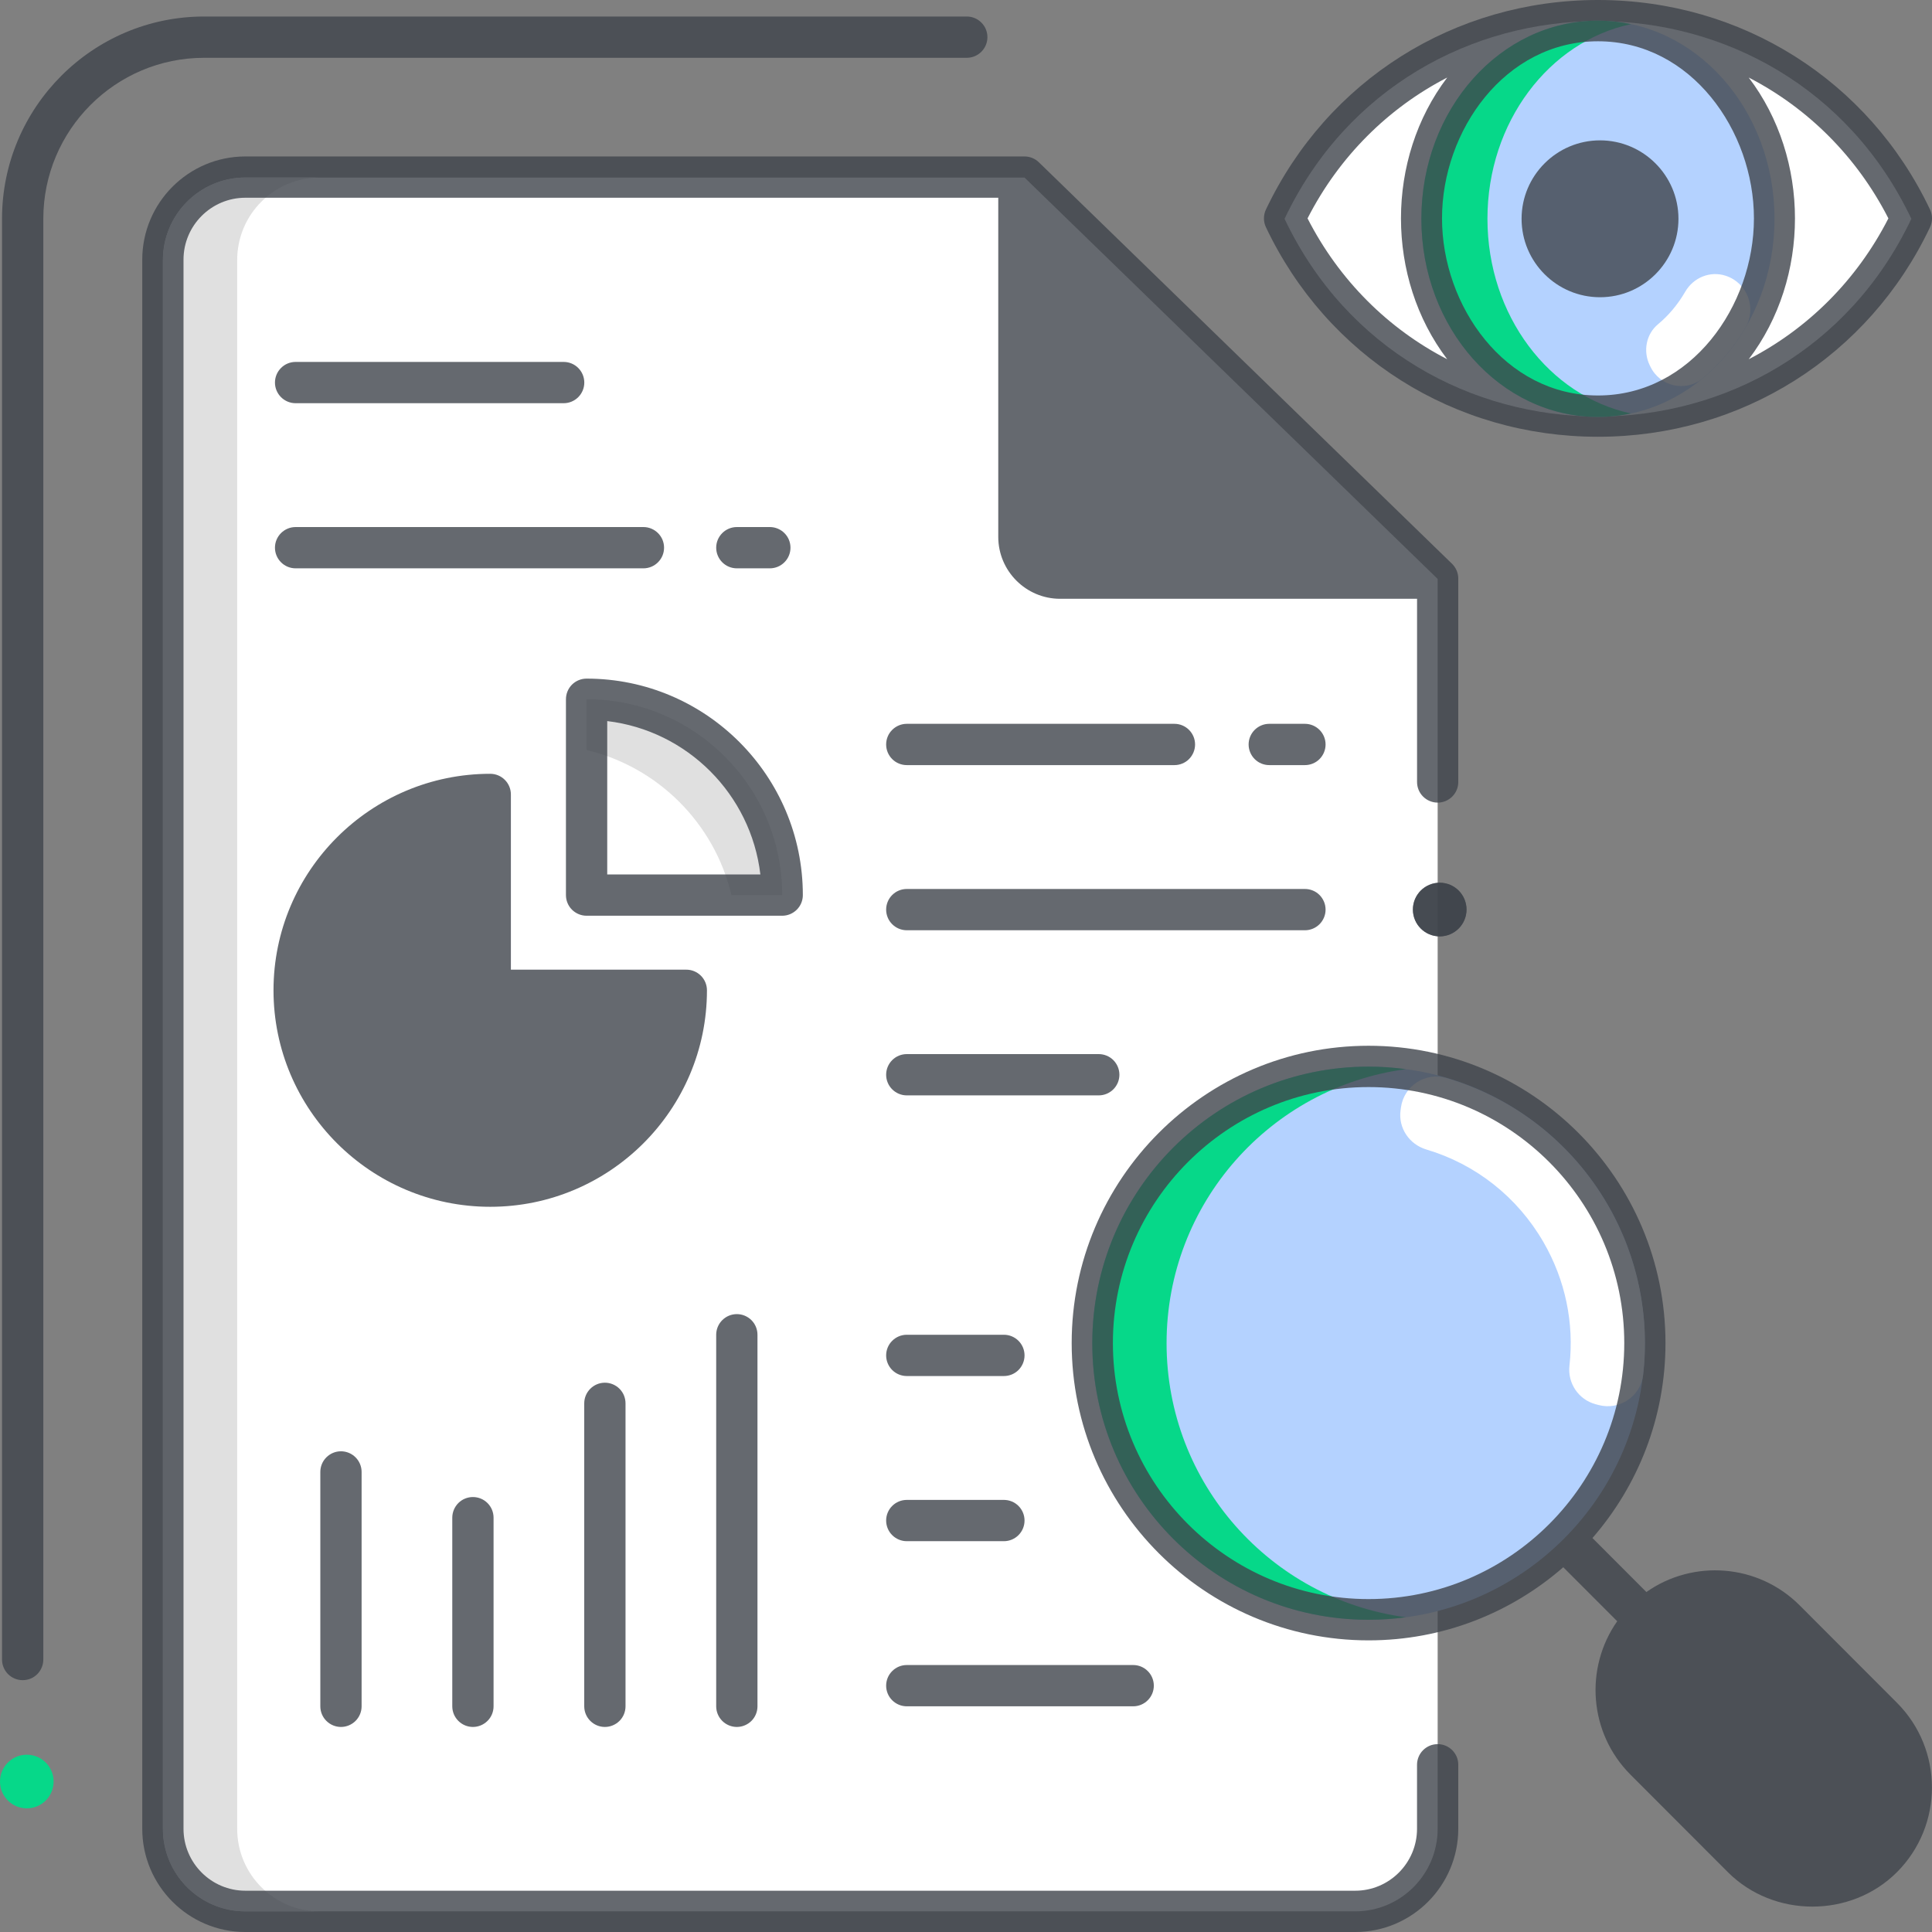
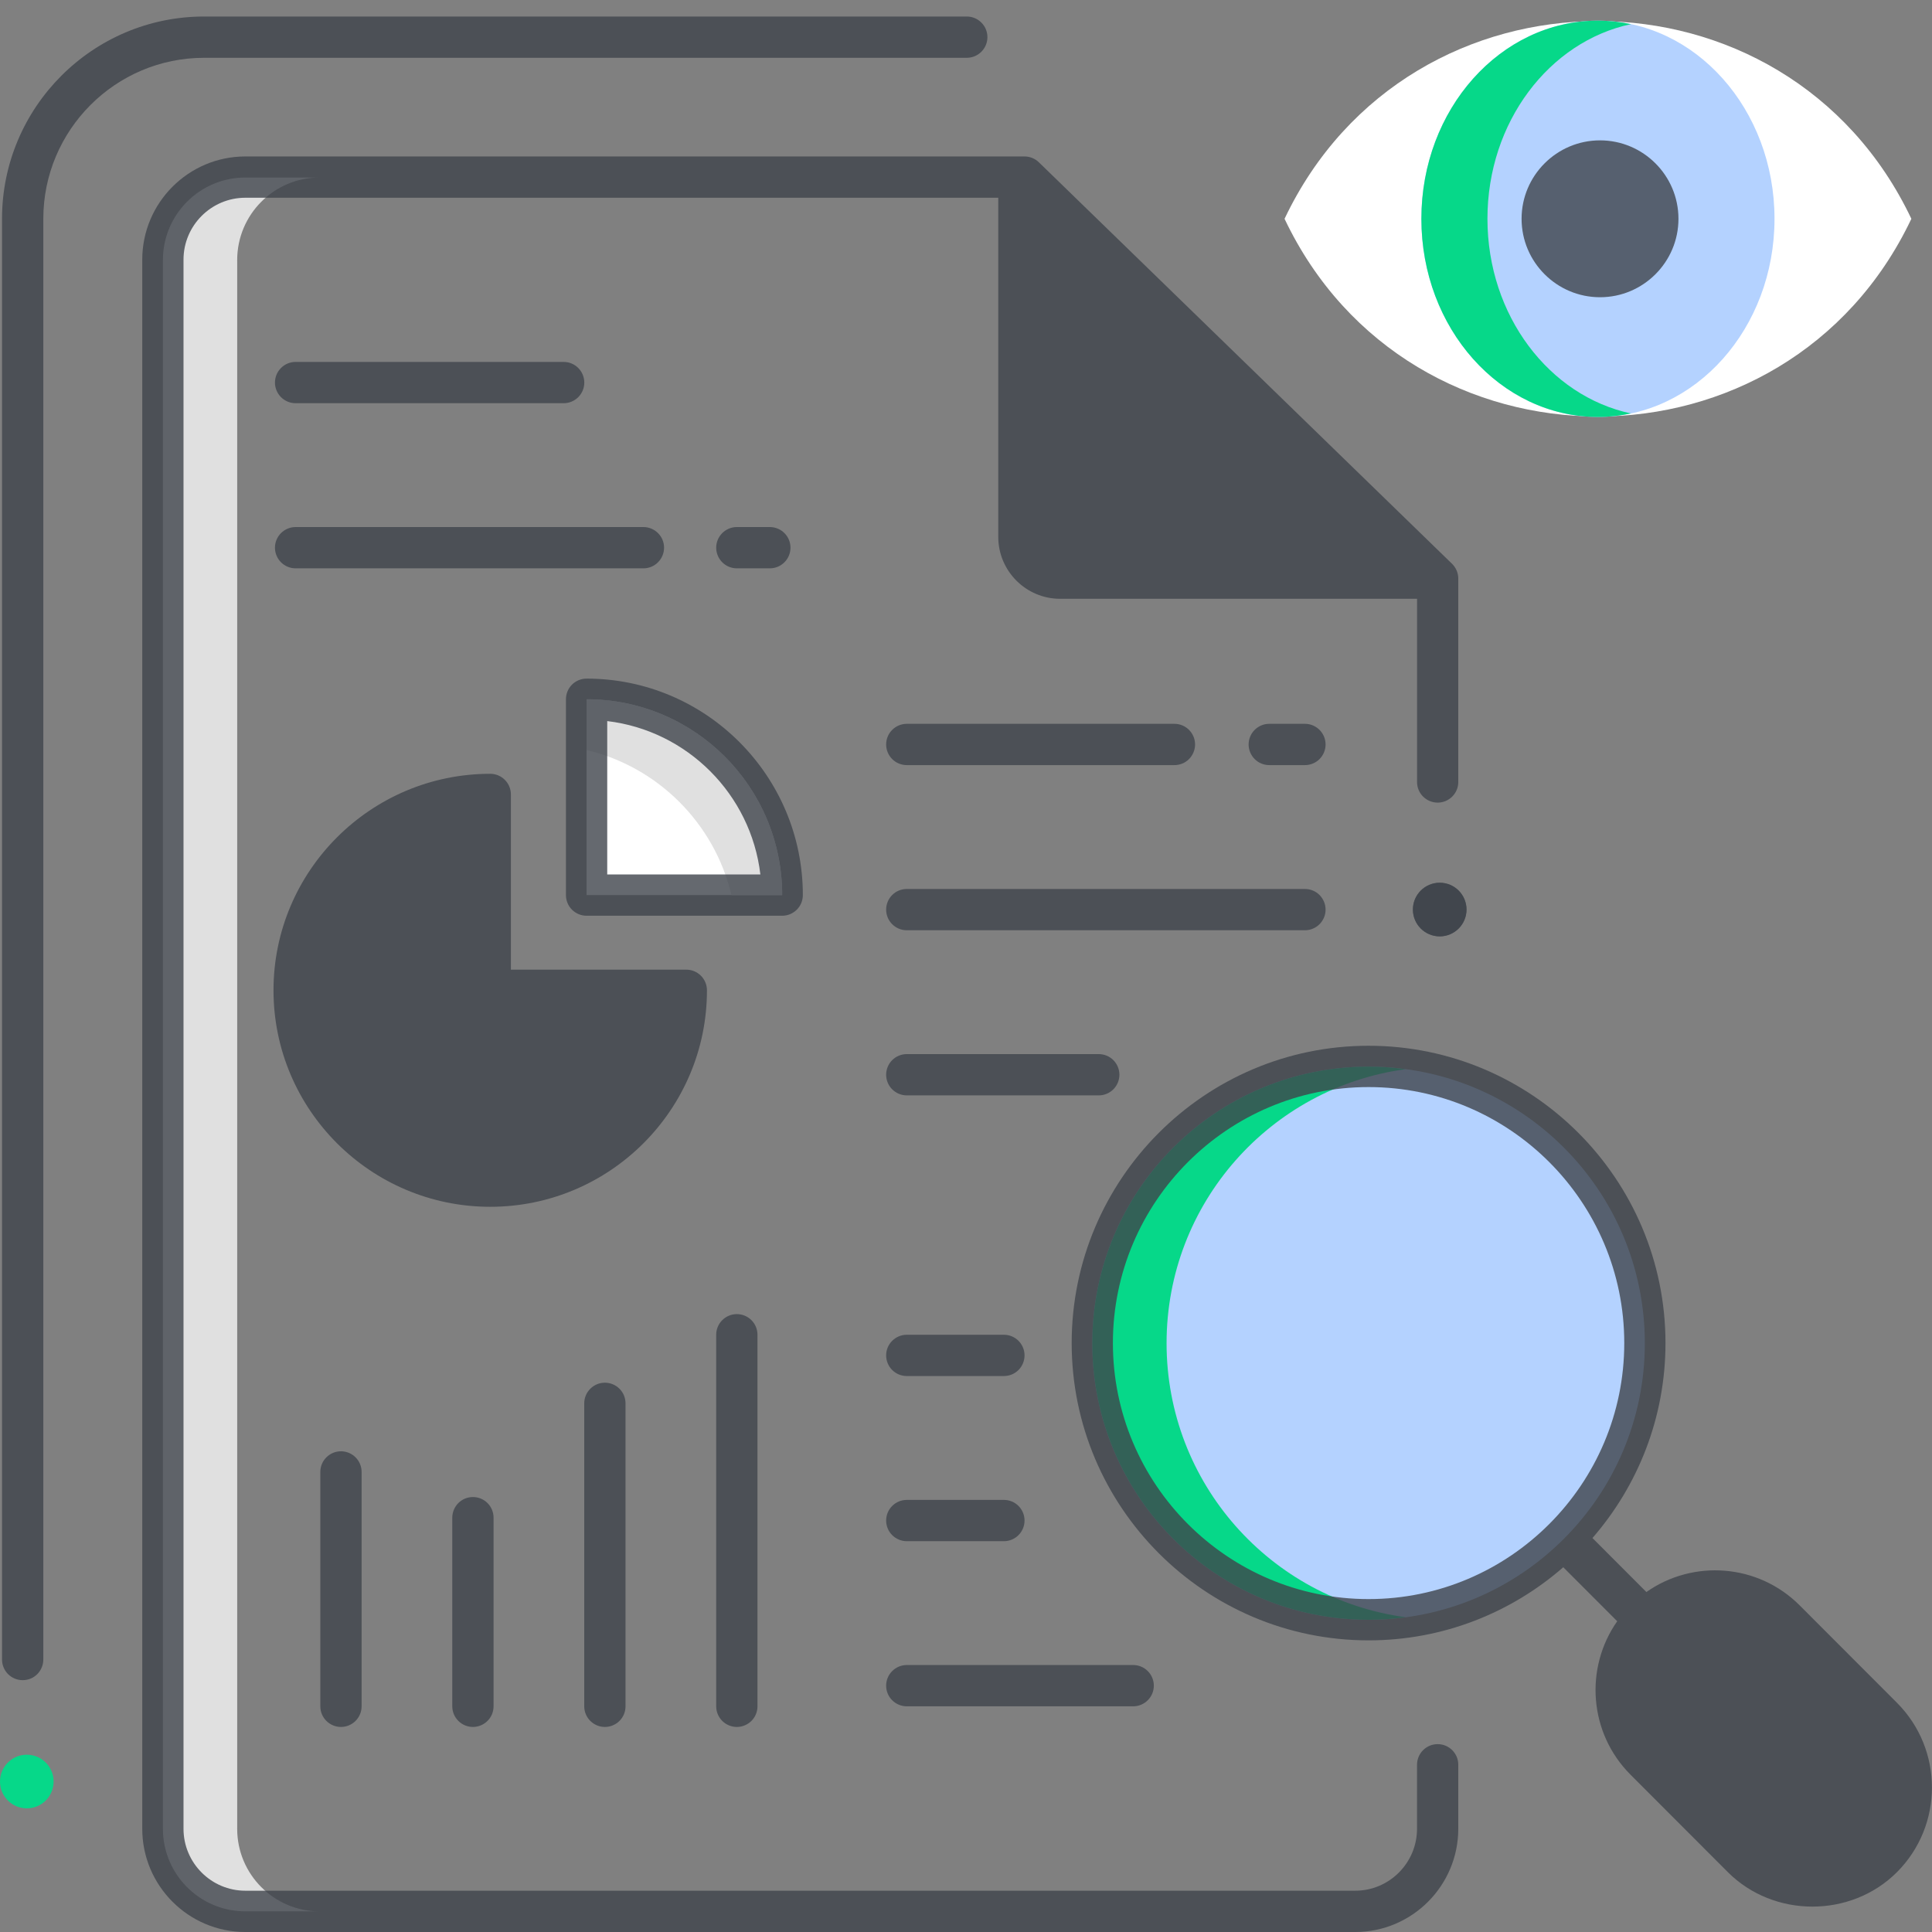
<svg xmlns="http://www.w3.org/2000/svg" width="60" height="60" viewBox="0 0 60 60" fill="none">
  <rect x="0" y="0" width="60" height="60" fill="#808080" stroke="none" />
  <g clip-path="url(#clip0_1292_1597)">
    <path d="M0.704 52.179C0.534 52.179 0.371 52.112 0.251 51.992C0.131 51.871 0.063 51.709 0.063 51.538V6.795C0.063 3.331 2.879 0.513 6.339 0.513H30.024C30.194 0.513 30.357 0.58 30.477 0.701C30.598 0.821 30.665 0.984 30.665 1.154C30.665 1.324 30.598 1.487 30.477 1.607C30.357 1.727 30.194 1.795 30.024 1.795H6.339C3.586 1.795 1.345 4.038 1.345 6.795V51.538C1.345 51.623 1.329 51.706 1.296 51.784C1.264 51.861 1.217 51.932 1.158 51.992C1.098 52.051 1.027 52.099 0.95 52.131C0.872 52.163 0.788 52.179 0.704 52.179Z" fill="#3F444B" fill-opacity="0.8" />
-     <path d="M42.086 59.359H7.62C6.205 59.359 5.059 58.211 5.059 56.795V8.077C5.059 6.661 6.206 5.513 7.62 5.513H31.817L44.648 17.979V56.795C44.648 58.211 43.501 59.359 42.086 59.359Z" fill="white" />
    <path d="M7.366 56.795V8.077C7.366 6.661 8.513 5.513 9.928 5.513H7.62C6.205 5.513 5.059 6.661 5.059 8.077V56.795C5.059 58.211 6.205 59.359 7.62 59.359H9.928C8.513 59.359 7.366 58.211 7.366 56.795Z" fill="#E0E0E0" />
    <path d="M43.879 28.247C43.879 28.707 44.252 29.08 44.712 29.08C45.171 29.08 45.544 28.707 45.544 28.247C45.544 27.787 45.171 27.414 44.712 27.414C44.252 27.414 43.879 27.787 43.879 28.247ZM18.785 53.632C18.615 53.632 18.452 53.564 18.332 53.444C18.212 53.324 18.144 53.161 18.144 52.991V43.582C18.144 43.412 18.212 43.249 18.332 43.129C18.452 43.009 18.615 42.941 18.785 42.941C18.955 42.941 19.118 43.009 19.239 43.129C19.359 43.249 19.426 43.412 19.426 43.582V52.991C19.426 53.161 19.359 53.324 19.239 53.444C19.118 53.564 18.955 53.632 18.785 53.632ZM22.883 53.632C22.713 53.632 22.55 53.564 22.43 53.444C22.31 53.324 22.242 53.161 22.242 52.991V41.452C22.242 41.282 22.31 41.119 22.43 40.999C22.55 40.879 22.713 40.811 22.883 40.811C23.053 40.811 23.216 40.879 23.337 40.999C23.457 41.119 23.524 41.282 23.524 41.452V52.991C23.524 53.161 23.457 53.324 23.337 53.444C23.216 53.564 23.053 53.632 22.883 53.632ZM14.687 53.632C14.517 53.632 14.354 53.564 14.234 53.444C14.114 53.324 14.046 53.161 14.046 52.991V47.133C14.046 46.963 14.114 46.8 14.234 46.679C14.354 46.559 14.517 46.492 14.687 46.492C14.857 46.492 15.02 46.559 15.14 46.679C15.261 46.8 15.328 46.963 15.328 47.133V52.991C15.328 53.161 15.261 53.324 15.14 53.444C15.02 53.564 14.857 53.632 14.687 53.632ZM10.589 53.632C10.419 53.632 10.256 53.564 10.136 53.444C10.015 53.324 9.948 53.161 9.948 52.991V45.712C9.948 45.542 10.015 45.379 10.136 45.259C10.256 45.139 10.419 45.071 10.589 45.071C10.759 45.071 10.922 45.139 11.042 45.259C11.162 45.379 11.23 45.542 11.23 45.712V52.991C11.23 53.161 11.162 53.324 11.042 53.444C10.922 53.564 10.759 53.632 10.589 53.632Z" fill="#3F444B" fill-opacity="0.8" />
    <path d="M18.217 21.716V27.798H24.292C24.292 24.439 21.572 21.716 18.217 21.716Z" fill="white" />
    <path d="M22.716 27.798H24.292C24.292 24.439 21.572 21.716 18.217 21.716V23.292C20.439 23.822 22.188 25.572 22.716 27.798Z" fill="#E0E0E0" />
    <path d="M24.292 28.439H18.217C18.047 28.439 17.884 28.371 17.763 28.251C17.643 28.131 17.576 27.968 17.576 27.798V21.716C17.576 21.546 17.643 21.383 17.763 21.262C17.884 21.142 18.047 21.075 18.217 21.075C21.92 21.075 24.933 24.091 24.933 27.798C24.933 27.968 24.866 28.131 24.745 28.251C24.625 28.371 24.462 28.439 24.292 28.439ZM18.858 27.157H23.614C23.321 24.668 21.343 22.688 18.858 22.394V27.157ZM40.526 28.89H28.161C27.991 28.89 27.828 28.822 27.708 28.702C27.587 28.582 27.52 28.419 27.52 28.249C27.52 28.079 27.587 27.916 27.708 27.795C27.828 27.675 27.991 27.608 28.161 27.608H40.526C40.696 27.608 40.859 27.675 40.979 27.795C41.099 27.916 41.167 28.079 41.167 28.249C41.167 28.419 41.099 28.582 40.979 28.702C40.859 28.822 40.696 28.89 40.526 28.89ZM34.123 34.018H28.161C27.991 34.018 27.828 33.95 27.708 33.83C27.587 33.71 27.52 33.547 27.52 33.377C27.52 33.207 27.587 33.044 27.708 32.923C27.828 32.803 27.991 32.736 28.161 32.736H34.123C34.292 32.736 34.456 32.803 34.576 32.923C34.696 33.044 34.764 33.207 34.764 33.377C34.764 33.547 34.696 33.71 34.576 33.83C34.456 33.95 34.292 34.018 34.123 34.018ZM40.526 23.761H39.418C39.248 23.761 39.085 23.694 38.965 23.574C38.845 23.453 38.777 23.29 38.777 23.12C38.777 22.95 38.845 22.787 38.965 22.667C39.085 22.547 39.248 22.479 39.418 22.479H40.526C40.696 22.479 40.859 22.547 40.979 22.667C41.099 22.787 41.167 22.95 41.167 23.12C41.167 23.29 41.099 23.453 40.979 23.574C40.859 23.694 40.696 23.761 40.526 23.761ZM36.473 23.761H28.161C27.991 23.761 27.828 23.694 27.708 23.574C27.587 23.453 27.52 23.29 27.52 23.12C27.52 22.95 27.587 22.787 27.708 22.667C27.828 22.547 27.991 22.479 28.161 22.479H36.473C36.643 22.479 36.806 22.547 36.926 22.667C37.046 22.787 37.114 22.95 37.114 23.12C37.114 23.29 37.046 23.453 36.926 23.574C36.806 23.694 36.643 23.761 36.473 23.761ZM31.177 47.863H28.161C27.991 47.863 27.828 47.795 27.708 47.675C27.587 47.555 27.52 47.392 27.52 47.221C27.52 47.051 27.587 46.889 27.708 46.768C27.828 46.648 27.991 46.581 28.161 46.581H31.177C31.347 46.581 31.51 46.648 31.63 46.768C31.75 46.889 31.818 47.051 31.818 47.221C31.818 47.392 31.75 47.555 31.63 47.675C31.51 47.795 31.347 47.863 31.177 47.863ZM31.177 42.734H28.161C27.991 42.734 27.828 42.667 27.708 42.547C27.587 42.426 27.52 42.263 27.52 42.093C27.52 41.923 27.587 41.76 27.708 41.64C27.828 41.52 27.991 41.452 28.161 41.452H31.177C31.347 41.452 31.51 41.52 31.63 41.64C31.75 41.76 31.818 41.923 31.818 42.093C31.818 42.263 31.75 42.426 31.63 42.547C31.51 42.667 31.347 42.734 31.177 42.734ZM35.192 52.991H28.161C27.991 52.991 27.828 52.923 27.708 52.803C27.587 52.683 27.52 52.52 27.52 52.35C27.52 52.18 27.587 52.017 27.708 51.897C27.828 51.776 27.991 51.709 28.161 51.709H35.192C35.362 51.709 35.525 51.776 35.645 51.897C35.766 52.017 35.833 52.18 35.833 52.35C35.833 52.52 35.766 52.683 35.645 52.803C35.525 52.923 35.362 52.991 35.192 52.991ZM17.505 12.522H9.18C9.01 12.522 8.847 12.454 8.727 12.334C8.607 12.214 8.539 12.051 8.539 11.881C8.539 11.711 8.607 11.548 8.727 11.428C8.847 11.307 9.01 11.24 9.18 11.24H17.505C17.675 11.24 17.838 11.307 17.958 11.428C18.078 11.548 18.146 11.711 18.146 11.881C18.146 12.051 18.078 12.214 17.958 12.334C17.838 12.454 17.675 12.522 17.505 12.522ZM23.908 17.65H22.884C22.713 17.65 22.55 17.583 22.43 17.462C22.31 17.342 22.242 17.179 22.242 17.009C22.242 16.839 22.31 16.676 22.43 16.556C22.55 16.436 22.713 16.368 22.884 16.368H23.908C24.078 16.368 24.241 16.436 24.361 16.556C24.482 16.676 24.549 16.839 24.549 17.009C24.549 17.179 24.482 17.342 24.361 17.462C24.241 17.583 24.078 17.65 23.908 17.65ZM19.982 17.65H9.18C9.01 17.65 8.847 17.583 8.727 17.462C8.607 17.342 8.539 17.179 8.539 17.009C8.539 16.839 8.607 16.676 8.727 16.556C8.847 16.436 9.01 16.368 9.18 16.368H19.982C20.152 16.368 20.315 16.436 20.435 16.556C20.556 16.676 20.623 16.839 20.623 17.009C20.623 17.179 20.556 17.342 20.435 17.462C20.315 17.583 20.152 17.65 19.982 17.65Z" fill="#3F444B" fill-opacity="0.8" />
    <path d="M42.502 50.304C47.241 50.304 51.082 46.459 51.082 41.715C51.082 36.971 47.241 33.125 42.502 33.125C37.763 33.125 33.921 36.971 33.921 41.715C33.921 46.459 37.763 50.304 42.502 50.304Z" fill="#B4D2FF" />
-     <path d="M49.933 37.424C48.783 35.433 46.958 34.077 44.914 33.478C44.266 33.288 43.601 33.722 43.508 34.391L43.496 34.477C43.419 35.028 43.765 35.54 44.298 35.699C45.827 36.154 47.121 37.169 47.935 38.578C48.614 39.755 48.89 41.088 48.741 42.412C48.679 42.958 49.024 43.468 49.555 43.61L49.642 43.633C50.295 43.808 50.954 43.364 51.031 42.693C51.233 40.927 50.89 39.083 49.933 37.424Z" fill="white" />
    <path d="M36.229 41.715C36.229 37.362 39.463 33.769 43.656 33.204C43.274 33.152 42.888 33.125 42.502 33.125C37.763 33.125 33.922 36.971 33.922 41.715C33.922 46.459 37.763 50.304 42.502 50.304C42.894 50.304 43.278 50.276 43.656 50.225C39.463 49.66 36.229 46.066 36.229 41.715Z" fill="#06D889" />
    <path d="M59.359 6.795C55.475 14.981 43.777 14.981 39.893 6.795C43.777 -1.391 55.475 -1.391 59.359 6.795Z" fill="white" />
    <path d="M49.626 12.949C52.654 12.949 55.109 10.194 55.109 6.795C55.109 3.396 52.654 0.641 49.626 0.641C46.597 0.641 44.142 3.396 44.142 6.795C44.142 10.194 46.597 12.949 49.626 12.949Z" fill="#B4D2FF" />
-     <path d="M53.6 8.566C53.116 8.404 52.594 8.616 52.337 9.058C52.109 9.452 51.822 9.795 51.493 10.068C51.123 10.374 51.023 10.901 51.229 11.334L51.253 11.383C51.547 12.001 52.346 12.189 52.874 11.753C53.396 11.322 53.847 10.789 54.205 10.18C54.562 9.572 54.268 8.789 53.6 8.566Z" fill="white" />
    <path d="M46.194 6.795C46.194 3.79 48.113 1.289 50.651 0.75C50.314 0.678 49.971 0.641 49.626 0.641C46.597 0.641 44.142 3.396 44.142 6.795C44.142 10.194 46.597 12.949 49.626 12.949C49.976 12.949 50.319 12.91 50.651 12.84C48.114 12.3 46.194 9.8 46.194 6.795Z" fill="#06D889" />
    <path d="M49.69 4.359C48.347 4.359 47.254 5.452 47.254 6.795C47.254 8.138 48.347 9.231 49.69 9.231C51.033 9.231 52.126 8.138 52.126 6.795C52.126 5.452 51.033 4.359 49.69 4.359Z" fill="#3F444B" fill-opacity="0.8" />
    <path d="M0.832 56.16C1.292 56.16 1.665 55.787 1.665 55.327C1.665 54.867 1.292 54.494 0.832 54.494C0.373 54.494 0 54.867 0 55.327C0 55.787 0.373 56.16 0.832 56.16Z" fill="#06D889" />
    <path d="M44.712 29.08C45.171 29.08 45.544 28.707 45.544 28.247C45.544 27.787 45.171 27.414 44.712 27.414C44.252 27.414 43.879 27.787 43.879 28.247C43.879 28.707 44.252 29.08 44.712 29.08Z" fill="#3F444B" fill-opacity="0.8" />
    <path d="M21.313 30.114H15.866V24.672C15.866 24.319 15.579 24.031 15.225 24.031C11.514 24.031 8.494 27.047 8.494 30.755C8.494 34.462 11.513 37.478 15.225 37.478C18.936 37.478 21.955 34.462 21.955 30.755C21.955 30.584 21.887 30.421 21.767 30.301C21.646 30.181 21.483 30.113 21.313 30.114Z" fill="#3F444B" fill-opacity="0.8" />
    <path d="M44.648 24.926C44.732 24.926 44.815 24.909 44.893 24.877C44.971 24.845 45.041 24.797 45.101 24.738C45.16 24.678 45.207 24.608 45.24 24.53C45.272 24.452 45.288 24.369 45.288 24.285V17.969C45.288 17.883 45.271 17.799 45.238 17.72C45.204 17.64 45.155 17.569 45.094 17.509L32.263 5.04C32.144 4.924 31.984 4.859 31.817 4.859H7.62C5.854 4.859 4.418 6.297 4.418 8.065V56.794C4.418 58.562 5.854 60 7.62 60H42.087C43.852 60 45.288 58.562 45.288 56.794V54.807C45.288 54.722 45.272 54.639 45.24 54.561C45.207 54.484 45.16 54.413 45.101 54.353C45.041 54.294 44.971 54.247 44.893 54.214C44.815 54.182 44.732 54.166 44.648 54.166C44.564 54.166 44.48 54.182 44.403 54.214C44.325 54.247 44.254 54.294 44.195 54.353C44.135 54.413 44.088 54.484 44.056 54.561C44.024 54.639 44.007 54.722 44.007 54.807V56.794C44.007 57.855 43.146 58.718 42.086 58.718H7.62C6.561 58.718 5.699 57.855 5.699 56.794V8.064C5.699 7.004 6.561 6.141 7.62 6.141H31.002V16.673C31.002 17.733 31.864 18.596 32.923 18.596H44.008V24.285C44.008 24.369 44.024 24.452 44.056 24.53C44.088 24.608 44.135 24.678 44.195 24.738C44.254 24.797 44.325 24.845 44.403 24.877C44.48 24.909 44.564 24.926 44.648 24.926Z" fill="#3F444B" fill-opacity="0.8" />
    <path d="M58.912 52.882L55.889 49.855C54.596 48.56 52.578 48.423 51.13 49.442L49.455 47.765C50.866 46.143 51.723 44.025 51.723 41.71C51.723 36.619 47.587 32.477 42.502 32.477C37.418 32.477 33.282 36.619 33.282 41.71C33.282 46.801 37.418 50.943 42.502 50.943C44.815 50.943 46.929 50.085 48.549 48.672L50.224 50.349C49.206 51.799 49.343 53.819 50.637 55.114L53.66 58.141C55.085 59.568 57.487 59.568 58.912 58.141C60.36 56.691 60.36 54.332 58.912 52.882ZM42.502 49.661C38.124 49.661 34.562 46.094 34.562 41.71C34.562 37.326 38.124 33.76 42.502 33.76C46.881 33.76 50.443 37.326 50.443 41.71C50.443 46.094 46.881 49.661 42.502 49.661Z" fill="#3F444B" fill-opacity="0.8" />
-     <path d="M59.938 6.507C58.034 2.493 54.083 0 49.627 0C45.17 0 41.219 2.493 39.315 6.507C39.274 6.593 39.253 6.687 39.253 6.782C39.253 6.877 39.274 6.971 39.315 7.057C41.219 11.071 45.17 13.564 49.627 13.564C54.083 13.564 58.034 11.071 59.938 7.057C59.979 6.971 60 6.877 60 6.782C60 6.687 59.979 6.593 59.938 6.507ZM54.47 6.782C54.47 9.499 52.521 12.282 49.627 12.282C46.731 12.282 44.783 9.498 44.783 6.782C44.783 4.065 46.732 1.282 49.627 1.282C52.522 1.282 54.47 4.066 54.47 6.782ZM40.607 6.782C41.589 4.86 43.111 3.354 44.945 2.408C43.03 4.926 43.03 8.637 44.944 11.156C43.111 10.21 41.589 8.704 40.607 6.782ZM54.309 11.156C56.223 8.637 56.223 4.926 54.308 2.408C56.142 3.354 57.664 4.86 58.646 6.782C57.664 8.704 56.142 10.21 54.309 11.156Z" fill="#3F444B" fill-opacity="0.8" />
  </g>
  <defs>
    <clipPath id="clip0_1292_1597">
      <rect width="60" height="60" fill="white" />
    </clipPath>
  </defs>
</svg>